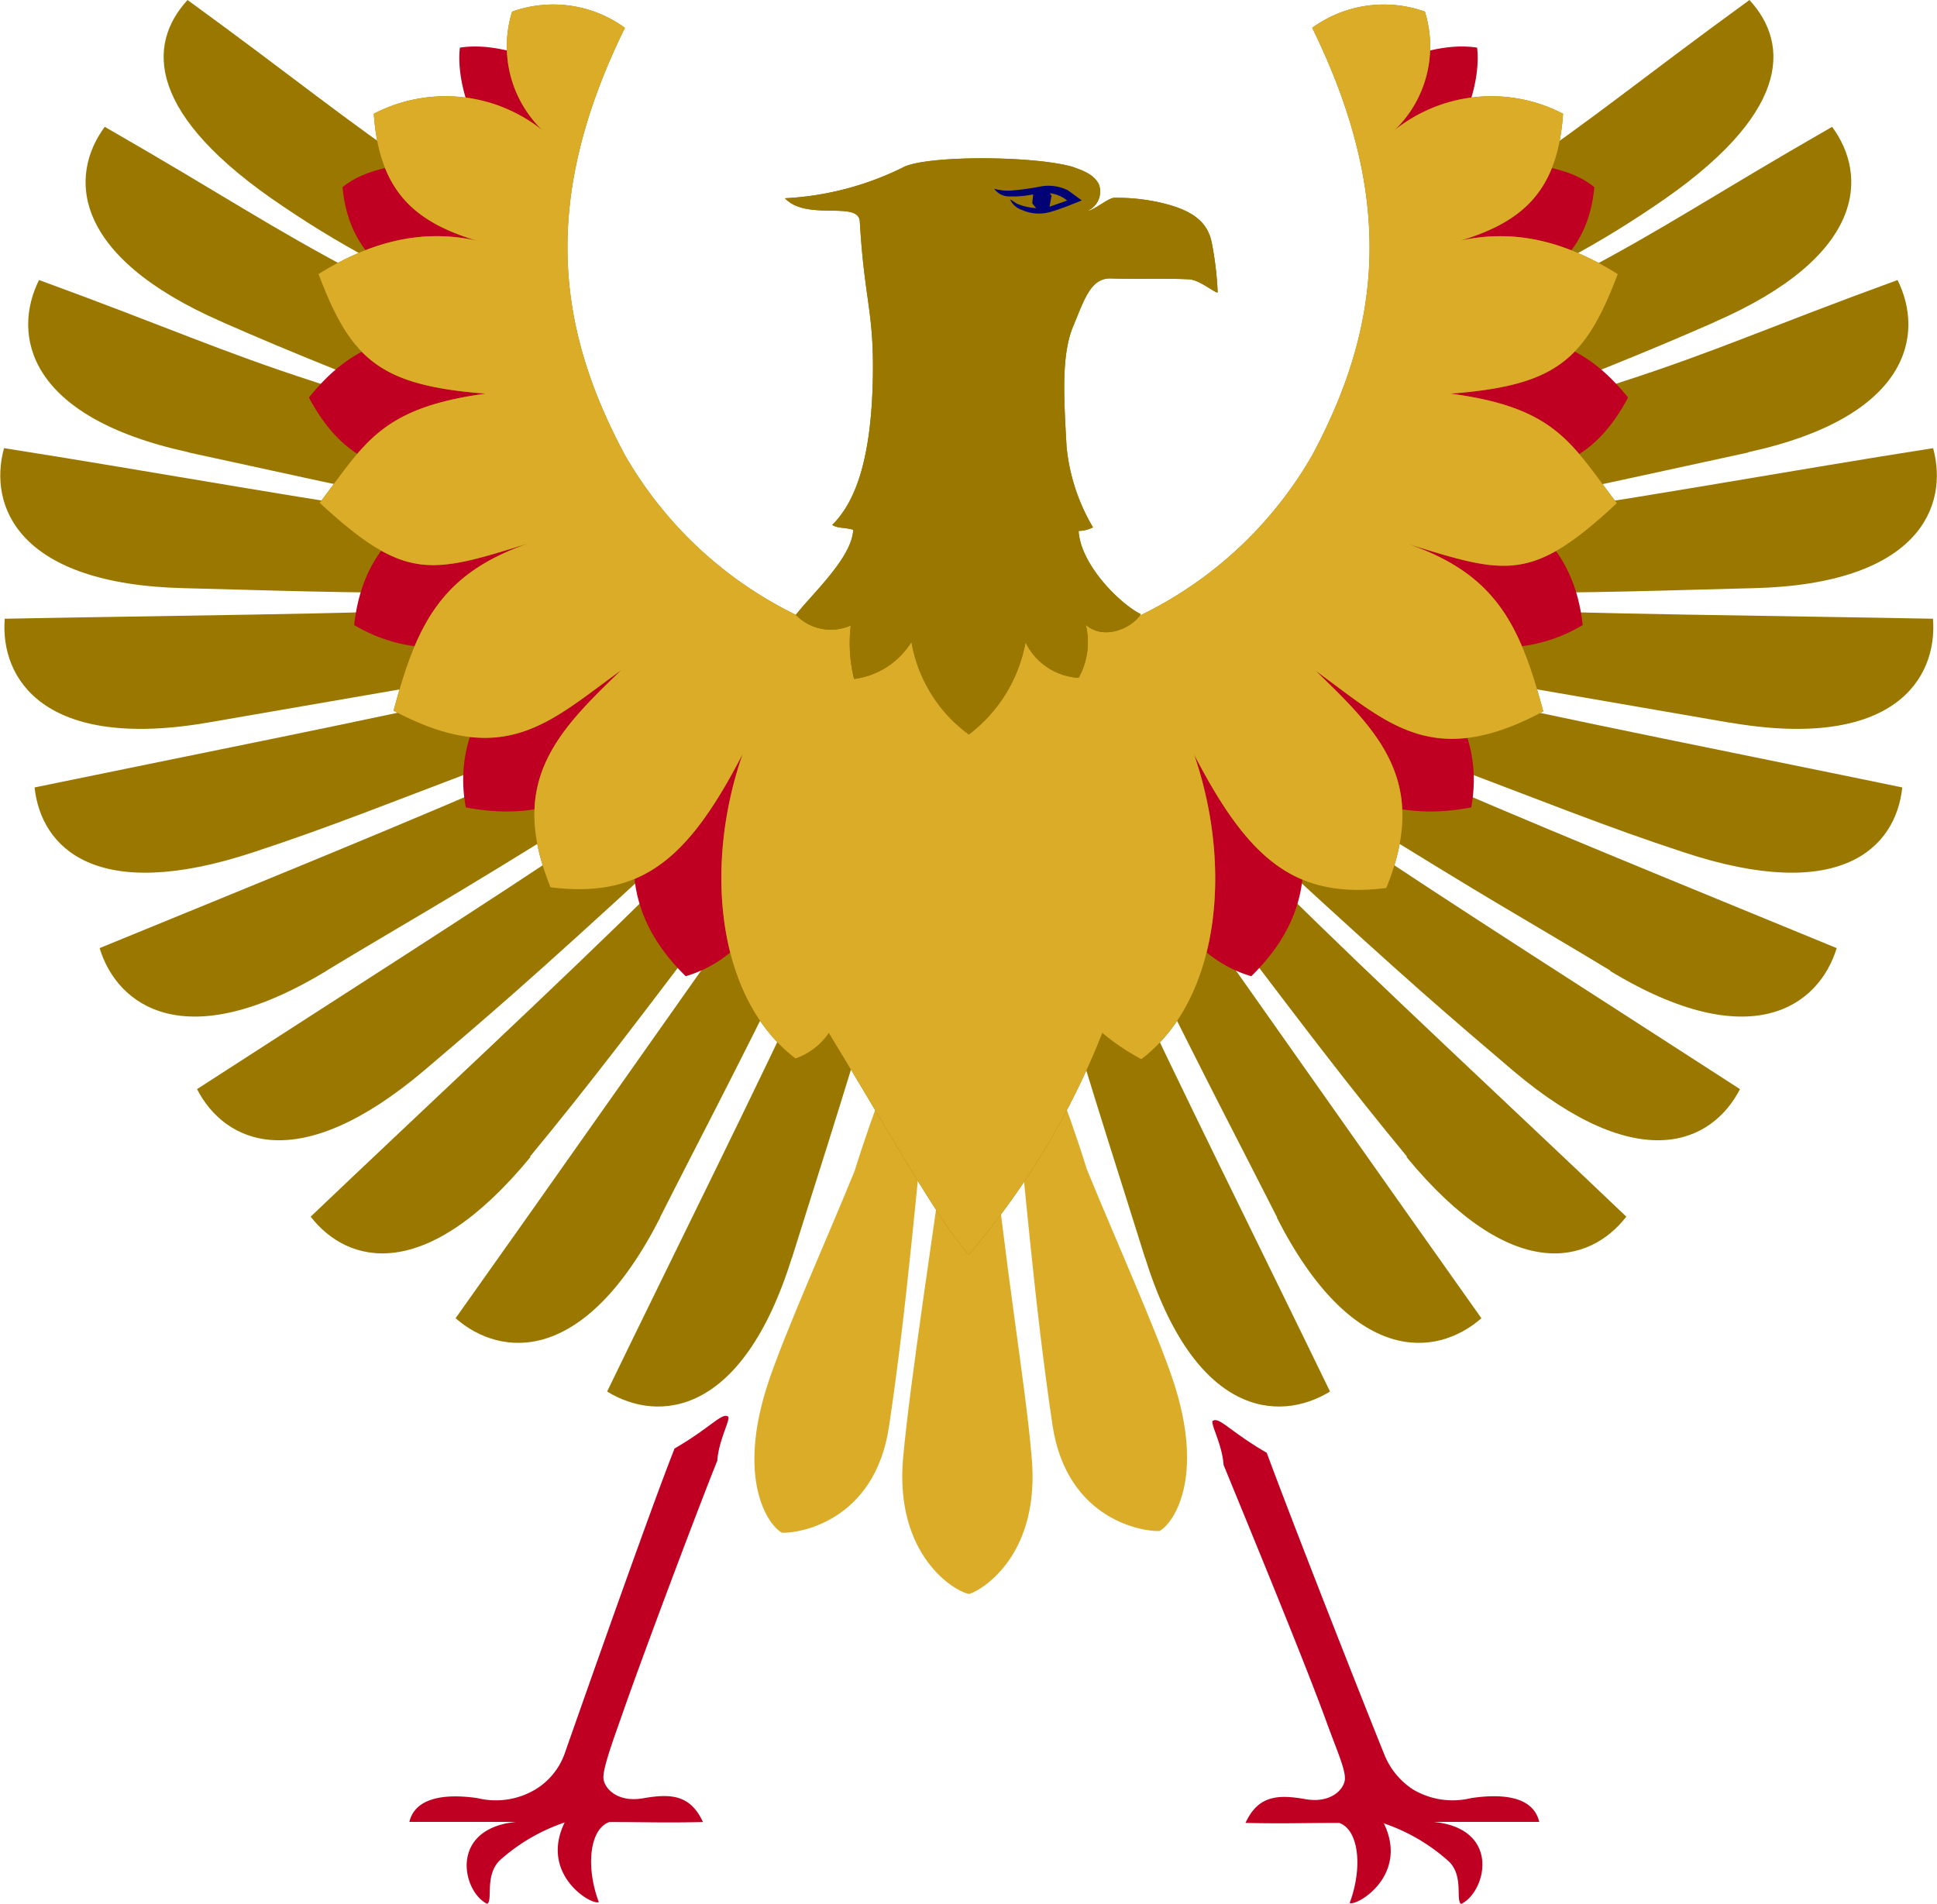
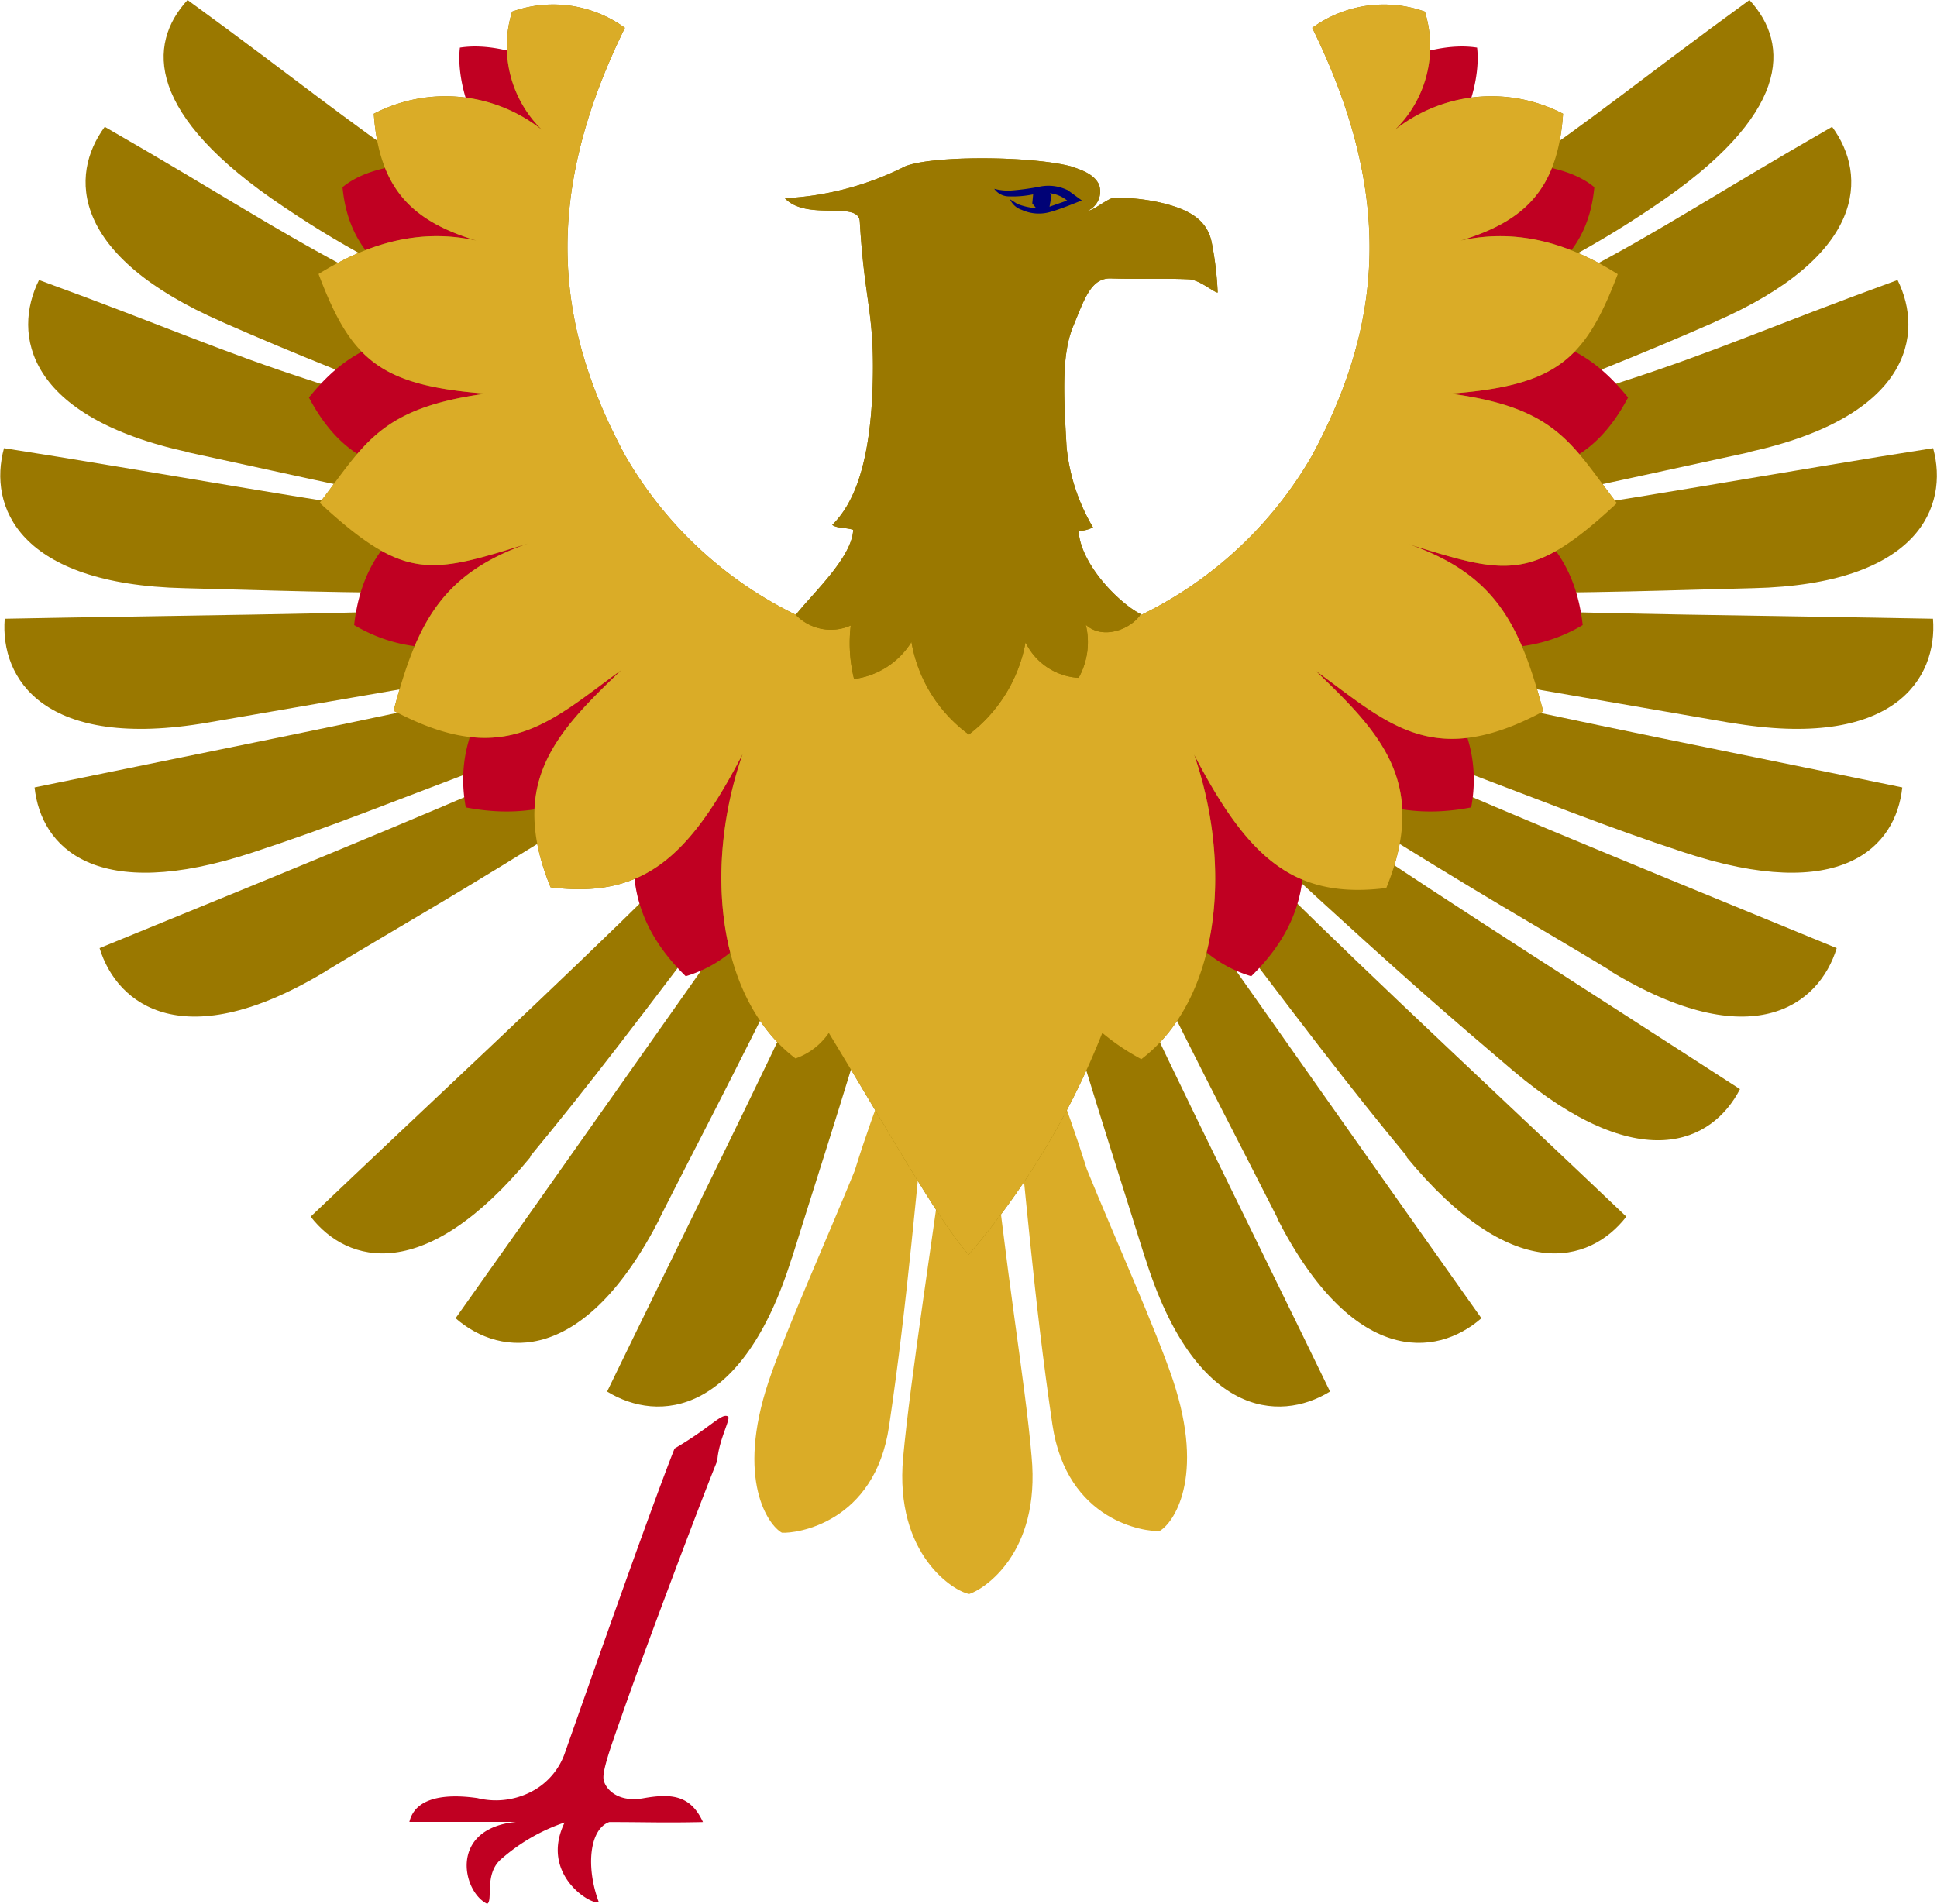
<svg xmlns="http://www.w3.org/2000/svg" viewBox="0 0 134.99 132.73">
  <defs>
    <style>.a{fill:#9a7800;}.b{fill:#daac27;}.c{fill:#c00022;}.d{fill:#000276;}</style>
  </defs>
  <path class="a" d="M55.18,87.72c1.8-5.78,2.87-8.93,6.51-21,.46-1.53,4.2-9.82,2.47-10-4.18,9.18-5.31,5.84-7.42,10.47C53,75.28,47,87.32,42.31,97c3.58,2.2,9.43,1.72,12.87-9.31" />
  <path class="a" d="M22.76,67.66c5.41-3.28,8.27-4.8,18.82-11.4,1.36-.85,9.66-4.56,8.5-5.86-9.22,4.09-7.85.84-12.5,2.91C29.4,56.94,16.92,62,6.94,66.09c1.22,4,5.94,7.58,15.82,1.58" />
-   <path class="a" d="M29.56,74.62C34,70.84,36.63,68.62,46,60c1.19-1.08,8.68-6.23,7.31-7.3C45,58.4,45.76,55,41.56,57.82c-7.39,5-18.77,12.23-27.83,18.1,1.93,3.74,7,6.17,15.83-1.3" />
  <path class="a" d="M36.93,80.63c4.08-4.94,7.33-9.2,15.24-19.7,1-1.28,5.66-5.38,4.11-6.18-7.15,7.11-7,3.59-10.63,7.18-6.35,6.31-16.21,15.45-24,22.88,2.58,3.32,8,4.74,15.33-4.17" />
  <path class="a" d="M46,84.86c2.86-5.67,4.16-8,9.93-19.64.71-1.44,5.77-9,4.11-9.47-5.66,8.34-4,1.89-7,6C47.89,69,38,83.1,31.75,91.89c3.17,2.77,9,3.29,14.25-7" />
  <path class="a" d="M19.76,14.41c4.73,3.19,8,4.76,19.39,10.4,1.44.71-1.17-1.73-.65-3.39-8.21-5.85-4.64-6.43-8.86-9.28-5.9-4-8.7-6.41-16.57-12.14-2.84,3.1-2.9,8,6.69,14.41" />
  <path class="a" d="M15.49,22.45c5.33,2.34,8.79,3.69,20.4,8.26,1.49.58-1.36-1.6-1-3.3-8.79-4.94-5.3-5.9-9.8-8.27-6.3-3.31-9.35-5.45-17.79-10.3-2.49,3.38-2.39,9,8.2,13.61" />
  <path class="a" d="M13.15,31.54c5.74,1.26,9.17,2,21.51,4.65,1.57.33-1.61-1.34-1.56-3.08C23.6,29.75,26.87,28.2,22,26.64c-6.77-2.19-10.14-3.78-19.28-7.12-1.88,3.77-.89,9.54,10.4,12" />
  <path class="a" d="M12.81,41c6.34.15,9.15.32,22,.38,1.6,0,8.88.71,8.59-1-10-1.46-7.07-3.6-12.12-4.2-7.07-.83-21.4-3.45-31-4.94-1.11,4.06,1,9.49,12.55,9.76" />
  <path class="a" d="M14.48,50.37l21.68-3.75c1.58-.28,10.66-.73,10.06-2.36-10.08.45-7.62-2.08-12.7-1.85-8.94.4-22.4.51-33.19.72-.33,4.19,2.76,9.2,14.15,7.24" />
  <path class="a" d="M17.65,59.41c5.59-1.84,8.77-3.17,20.63-7.66,1.5-.57,10.35-2.67,9.46-4.15-9.82,2.28-7.87-.66-12.83.5-8.71,2-21.91,4.6-32.5,6.79.45,4.18,4.26,8.15,15.24,4.52" />
  <path class="b" d="M67.44,77.81c.26,1.37,1.29-2.7,1.45-1,1.22,12.2,2.54,19.3,3,24.7.65,6.83-3.41,9.32-4.34,9.6-1-.14-5.23-2.69-4.61-9.51.5-5.45,2.1-15.57,3.32-24.66.22-1.6.84,2.24,1.13.91" />
  <path class="c" d="M35.56,18.49c-.24-5.38,8-15.92,6-14.85A13.63,13.63,0,0,1,38.85,4.7c-.28.09-3.64-1.87-6.8-1.38-.32,2.75,1.3,7.12,4.13,9-2.75-1.05-9.39-1.7-12.31.73.49,5.11,4,7.21,9.88,9.15-6.47,1.28-9.07,1.62-12.22,5.51,3,5.66,7.28,5.74,13.52,5.1-5.27,2.43-9.64,4.29-10.37,10.76,4.78,2.84,10,1.46,14.9-1.21-4,4-8.23,7.84-7.12,13.92,6.64,1.3,11-2,15-6.23-2.67,5.34-6,11.82.33,18,8.42-2.51,8.4-15.76,8.88-16.18s-3.2-3-3.59-3.33c-8.14-5.9-9.34-8.2-12-11.8-2.89-3.93-5.3-13.53-5.51-18.2" />
  <path class="a" d="M79.81,87.72c-1.8-5.78-2.87-8.93-6.51-21-.46-1.53-4.19-9.82-2.47-10,4.18,9.18,5.31,5.84,7.42,10.47C82,75.28,88,87.32,92.69,97c-3.59,2.2-9.44,1.72-12.88-9.31" />
  <path class="a" d="M112.23,67.66c-5.41-3.28-8.27-4.8-18.82-11.4-1.36-.85-9.66-4.56-8.5-5.86,9.21,4.09,7.84.84,12.5,2.91C105.59,56.94,118.07,62,128,66.09c-1.22,4-5.93,7.58-15.81,1.58" />
  <path class="a" d="M105.43,74.62C101,70.84,98.36,68.62,89,60c-1.19-1.08-8.68-6.23-7.31-7.3C90,58.4,89.23,55,93.43,57.82c7.39,5,18.77,12.23,27.83,18.1-1.93,3.74-7,6.17-15.83-1.3" />
  <path class="a" d="M98.06,80.63c-4.08-4.94-7.33-9.2-15.24-19.7-1-1.28-5.66-5.38-4.11-6.18,7.15,7.11,7,3.59,10.63,7.18,6.35,6.31,16.21,15.45,24,22.88-2.58,3.32-8,4.74-15.33-4.17" />
  <path class="a" d="M89,84.86c-2.87-5.67-4.16-8-9.93-19.64-.72-1.44-5.78-9-4.11-9.47,5.65,8.34,4,1.89,7,6C87.1,69,97,83.1,103.24,91.89c-3.17,2.77-9,3.29-14.25-7" />
  <path class="a" d="M115.23,14.41c-4.73,3.19-8,4.76-19.39,10.4-1.44.71,1.17-1.73.65-3.39,8.21-5.85,4.64-6.43,8.86-9.28,5.9-4,8.7-6.41,16.57-12.14,2.85,3.1,2.9,8-6.69,14.41" />
  <path class="a" d="M119.5,22.45c-5.33,2.34-8.8,3.69-20.4,8.26-1.49.58,1.36-1.6,1-3.3,8.78-4.94,5.3-5.9,9.8-8.27,6.29-3.31,9.33-5.45,17.78-10.3,2.49,3.38,2.39,9-8.2,13.61" />
  <path class="a" d="M121.84,31.54c-5.75,1.26-9.17,2-21.51,4.65-1.57.33,1.61-1.34,1.56-3.08,9.5-3.36,6.23-4.91,11.07-6.47,6.77-2.19,10.13-3.78,19.28-7.12,1.88,3.77.89,9.54-10.4,12" />
  <path class="a" d="M122.18,41c-6.34.15-9.15.32-22,.38-1.6,0-8.88.71-8.59-1,10-1.46,7.07-3.6,12.13-4.2,7.06-.83,21.39-3.45,31-4.94,1.11,4.06-1,9.49-12.54,9.76" />
  <path class="a" d="M120.51,50.37,98.83,46.62c-1.58-.28-10.66-.73-10-2.36,10.07.45,7.61-2.08,12.69-1.85,8.94.4,22.4.51,33.19.72.33,4.19-2.75,9.2-14.15,7.24" />
  <path class="a" d="M117.34,59.41c-5.59-1.84-8.77-3.17-20.64-7.66-1.5-.57-10.34-2.67-9.45-4.15,9.82,2.28,7.87-.66,12.83.5,8.71,2,21.91,4.6,32.49,6.79-.44,4.18-4.26,8.15-15.23,4.52" />
  <path class="c" d="M99.43,18.49c.24-5.38-8-15.92-6-14.85A13.63,13.63,0,0,0,96.14,4.7c.28.09,3.65-1.87,6.8-1.38.32,2.75-1.3,7.12-4.13,9,2.75-1.05,9.39-1.7,12.3.73-.48,5.11-4,7.21-9.87,9.15,6.46,1.28,9.06,1.62,12.22,5.51-3,5.66-7.29,5.74-13.52,5.1,5.26,2.43,9.63,4.29,10.36,10.76-4.77,2.84-10,1.46-14.89-1.21,4,4,8.23,7.84,7.12,13.92-6.64,1.3-11-2-15-6.23,2.67,5.34,6,11.82-.33,18-8.42-2.51-8.4-15.76-8.88-16.18s3.2-3,3.59-3.33c8.15-5.9,9.34-8.2,12-11.8,2.89-3.93,5.3-13.53,5.51-18.2" />
  <path class="b" d="M64.81,74.12c-1,9.07-1.53,16.39-2.85,25.29-1,6.79-6.51,7.5-7.47,7.43-.93-.5-3.22-3.67-.93-10.53,1.16-3.47,4.14-10.11,6-14.69,1.61-5.17,2.82-7.54,3.56-10.65.08-.37,1.5,3.45,1.7,3.15" />
  <path class="b" d="M70.5,74c1,9.07,1.53,16.39,2.84,25.29,1,6.79,6.51,7.5,7.47,7.43.93-.5,3.22-3.67.93-10.53-1.16-3.47-4.14-10.12-6-14.69-1.61-5.17-2.82-7.55-3.56-10.66-.08-.36-1.5,3.46-1.7,3.16" />
  <path class="a" d="M112.66,35.05c-3.16-4.13-4.21-6.64-11.58-7.61,7.37-.56,9.39-2.34,11.66-8.33-3.33-2.1-6.93-3.23-10.95-2.34,4.36-1.32,6.78-3.49,7.14-8.84A10.82,10.82,0,0,0,97.19,9.07,8.11,8.11,0,0,0,99.3.81a8.5,8.5,0,0,0-7.85,1.13c5.91,12.06,4.71,21,0,29.79a27.77,27.77,0,0,1-12.9,11.59c-4.29-2.16-9.67-.74-11,1-1.13-2.75-7.3-3.5-11.38-1.13A27.77,27.77,0,0,1,43.55,31.72c-4.72-8.8-5.92-17.72,0-29.78A8.5,8.5,0,0,0,35.69.81a8.13,8.13,0,0,0,2.1,8.26A10.82,10.82,0,0,0,26.05,7.93c.37,5.35,2.79,7.52,7.15,8.84-4-.89-7.62.23-11,2.33,2.26,6,4.29,7.77,11.65,8.34-7.36,1-8.41,3.48-11.57,7.61C28.24,40.56,30,40,36.82,37.88c-6.07,2.11-7.77,5.59-9.39,11.66,7.77,4.13,10.93.73,15.87-2.83-4.46,4.29-7.94,7.77-4.93,15.14,6.38.8,9.62-2,13.39-9.3C49,60.47,50,69.65,55.44,73.78A4.67,4.67,0,0,0,57.76,72c4.14,6.8,7.58,13,9.75,15.46A54.49,54.49,0,0,0,76.82,72a16.18,16.18,0,0,0,2.72,1.83c5.43-4.13,6.4-13.31,3.68-21.23,3.77,7.27,7,10.1,13.39,9.3,3-7.37-.47-10.85-4.92-15.14,4.93,3.56,8.09,7,15.86,2.83-1.62-6.07-3.32-9.55-9.39-11.66,6.8,2.11,8.58,2.68,14.49-2.83" />
  <path class="b" d="M112.66,35.05c-3.16-4.13-4.21-6.64-11.58-7.61,7.37-.56,9.39-2.34,11.66-8.33-3.33-2.1-6.93-3.23-10.95-2.34,4.36-1.32,6.78-3.49,7.14-8.84A10.82,10.82,0,0,0,97.19,9.07,8.11,8.11,0,0,0,99.3.81a8.5,8.5,0,0,0-7.85,1.13c5.91,12.06,4.71,21,0,29.79a27.77,27.77,0,0,1-12.9,11.59c-4.29-2.16-9.67-.74-11,1-1.13-2.75-7.3-3.5-11.38-1.13A27.77,27.77,0,0,1,43.55,31.72c-4.72-8.8-5.92-17.72,0-29.78A8.5,8.5,0,0,0,35.69.81a8.13,8.13,0,0,0,2.1,8.26A10.82,10.82,0,0,0,26.05,7.93c.37,5.35,2.79,7.52,7.15,8.84-4-.89-7.62.23-11,2.33,2.26,6,4.29,7.77,11.65,8.34-7.36,1-8.41,3.48-11.57,7.61C28.24,40.56,30,40,36.82,37.88c-6.07,2.11-7.77,5.59-9.39,11.66,7.77,4.13,10.93.73,15.87-2.83-4.46,4.29-7.94,7.77-4.93,15.14,6.38.8,9.62-2,13.39-9.3C49,60.47,50,69.65,55.44,73.78A4.67,4.67,0,0,0,57.76,72c4.14,6.8,7.58,13,9.75,15.46A54.49,54.49,0,0,0,76.82,72a16.18,16.18,0,0,0,2.72,1.83c5.43-4.13,6.4-13.31,3.68-21.23,3.77,7.27,7,10.1,13.39,9.3,3-7.37-.47-10.85-4.92-15.14,4.93,3.56,8.09,7,15.86,2.83-1.62-6.07-3.32-9.55-9.39-11.66,6.8,2.11,8.58,2.68,14.49-2.83" />
  <path class="a" d="M62.92,11.67c1.61-.85,9-.83,11.8-.05.57.21,1.51.48,1.87,1.25a1.47,1.47,0,0,1-.78,1.82c.37,0,1.31-.8,1.78-.9a13.69,13.69,0,0,1,3.31.34c2,.47,3.22,1.2,3.54,2.75a23,23,0,0,1,.42,3.51c-.26,0-1.25-.88-2-.92-1.61-.08-3.65,0-5.42-.06-1.42-.06-1.87,1.46-2.64,3.31-.84,2-.67,4.87-.47,8.43a13.62,13.62,0,0,0,1.84,5.61,2.31,2.31,0,0,1-1,.25c.13,2.34,2.85,5.06,4.33,5.8-.62,1-2.6,1.85-3.83.74a5.13,5.13,0,0,1-.5,3.7,4.4,4.4,0,0,1-3.7-2.47,10.42,10.42,0,0,1-3.95,6.42,10.11,10.11,0,0,1-4-6.45,5.54,5.54,0,0,1-4,2.58,10.41,10.41,0,0,1-.23-3.73,3.4,3.4,0,0,1-3.83-.74c1.2-1.53,3.92-4,4-5.93-.53-.17-1.1-.09-1.46-.34,1.37-1.36,2.72-4,2.83-10.3.08-4.6-.59-5.35-.91-10.85-.09-1.48-3.69,0-5.22-1.62a20.89,20.89,0,0,0,8.23-2.15" />
  <path class="a" d="M62.92,11.67c1.61-.85,9-.83,11.8-.05.57.21,1.51.48,1.87,1.25a1.47,1.47,0,0,1-.78,1.82c.37,0,1.31-.8,1.78-.9a13.69,13.69,0,0,1,3.31.34c2,.47,3.22,1.2,3.54,2.75a23,23,0,0,1,.42,3.51c-.26,0-1.25-.88-2-.92-1.61-.08-3.65,0-5.42-.06-1.42-.06-1.87,1.46-2.64,3.31-.84,2-.67,4.87-.47,8.43a13.62,13.62,0,0,0,1.84,5.61,2.31,2.31,0,0,1-1,.25c.13,2.34,2.85,5.06,4.33,5.8-.62,1-2.6,1.85-3.83.74a5.13,5.13,0,0,1-.5,3.7,4.4,4.4,0,0,1-3.7-2.47,10.42,10.42,0,0,1-3.95,6.42,10.11,10.11,0,0,1-4-6.45,5.54,5.54,0,0,1-4,2.58,10.41,10.41,0,0,1-.23-3.73,3.4,3.4,0,0,1-3.83-.74c1.2-1.53,3.92-4,4-5.93-.53-.17-1.1-.09-1.46-.34,1.37-1.36,2.72-4,2.83-10.3.08-4.6-.59-5.35-.91-10.85-.09-1.48-3.69,0-5.22-1.62a20.89,20.89,0,0,0,8.23-2.15" />
  <path class="d" d="M74.37,13.24A3.05,3.05,0,0,0,72.51,13a17.35,17.35,0,0,1-2.15.29,3.87,3.87,0,0,1-1.07-.13,1.25,1.25,0,0,0,1,.53A7.17,7.17,0,0,0,72,13.55l-.06.63.27.33a4.29,4.29,0,0,1-1.32-.3l-.5-.32a1.34,1.34,0,0,0,.82.74,2.87,2.87,0,0,0,2,.14c.71-.19,2.18-.8,2.18-.8l-1-.73m-1.25,1.17.14-.76-.11-.18a2.31,2.31,0,0,1,1.2.51l-1.23.43" />
-   <path class="c" d="M88.28,101.27c1.91,5.16,6.38,16.53,8.18,21a5.24,5.24,0,0,0,2,2.46,5.4,5.4,0,0,0,4.06.61c2.36-.35,4.35-.05,4.75,1.66-2.78,0-4.93,0-7.34,0,4.72.49,3.63,4.89,1.9,5.72-.41-.21.21-2-.9-3a13,13,0,0,0-4.49-2.62c1.77,3.63-1.89,5.8-2.38,5.55.92-2.47.64-5.1-.73-5.58-2.75,0-3.67.06-6.53,0,.88-1.92,2.26-2,4.21-1.65,1.77.29,2.63-.7,2.71-1.34s-.48-1.89-1.2-3.84C91,116,86.6,105.37,85.27,102.11c-.09-1.46-1-3-.73-3.08.46-.25,1.19.76,3.74,2.24" />
  <path class="c" d="M47,101c-1.59,4-6.06,16.71-7.66,21.27a4.81,4.81,0,0,1-2,2.45,5.38,5.38,0,0,1-4.07.62c-2.36-.34-4.35,0-4.74,1.66,2.78,0,5,0,7.42,0-4.71.49-3.72,4.88-2,5.71.42-.21-.2-2,.9-3.05a13,13,0,0,1,4.5-2.62c-1.77,3.63,1.89,5.8,2.38,5.55-.92-2.47-.64-5.09.73-5.58,2.75,0,3.66.06,6.53,0-.88-1.92-2.26-2-4.21-1.65-1.78.29-2.63-.7-2.72-1.34s.6-2.52,1.29-4.48c1.45-4.18,5.53-15,6.64-17.72.09-1.46,1-3,.73-3.09-.45-.24-1.18.77-3.74,2.26" />
</svg>